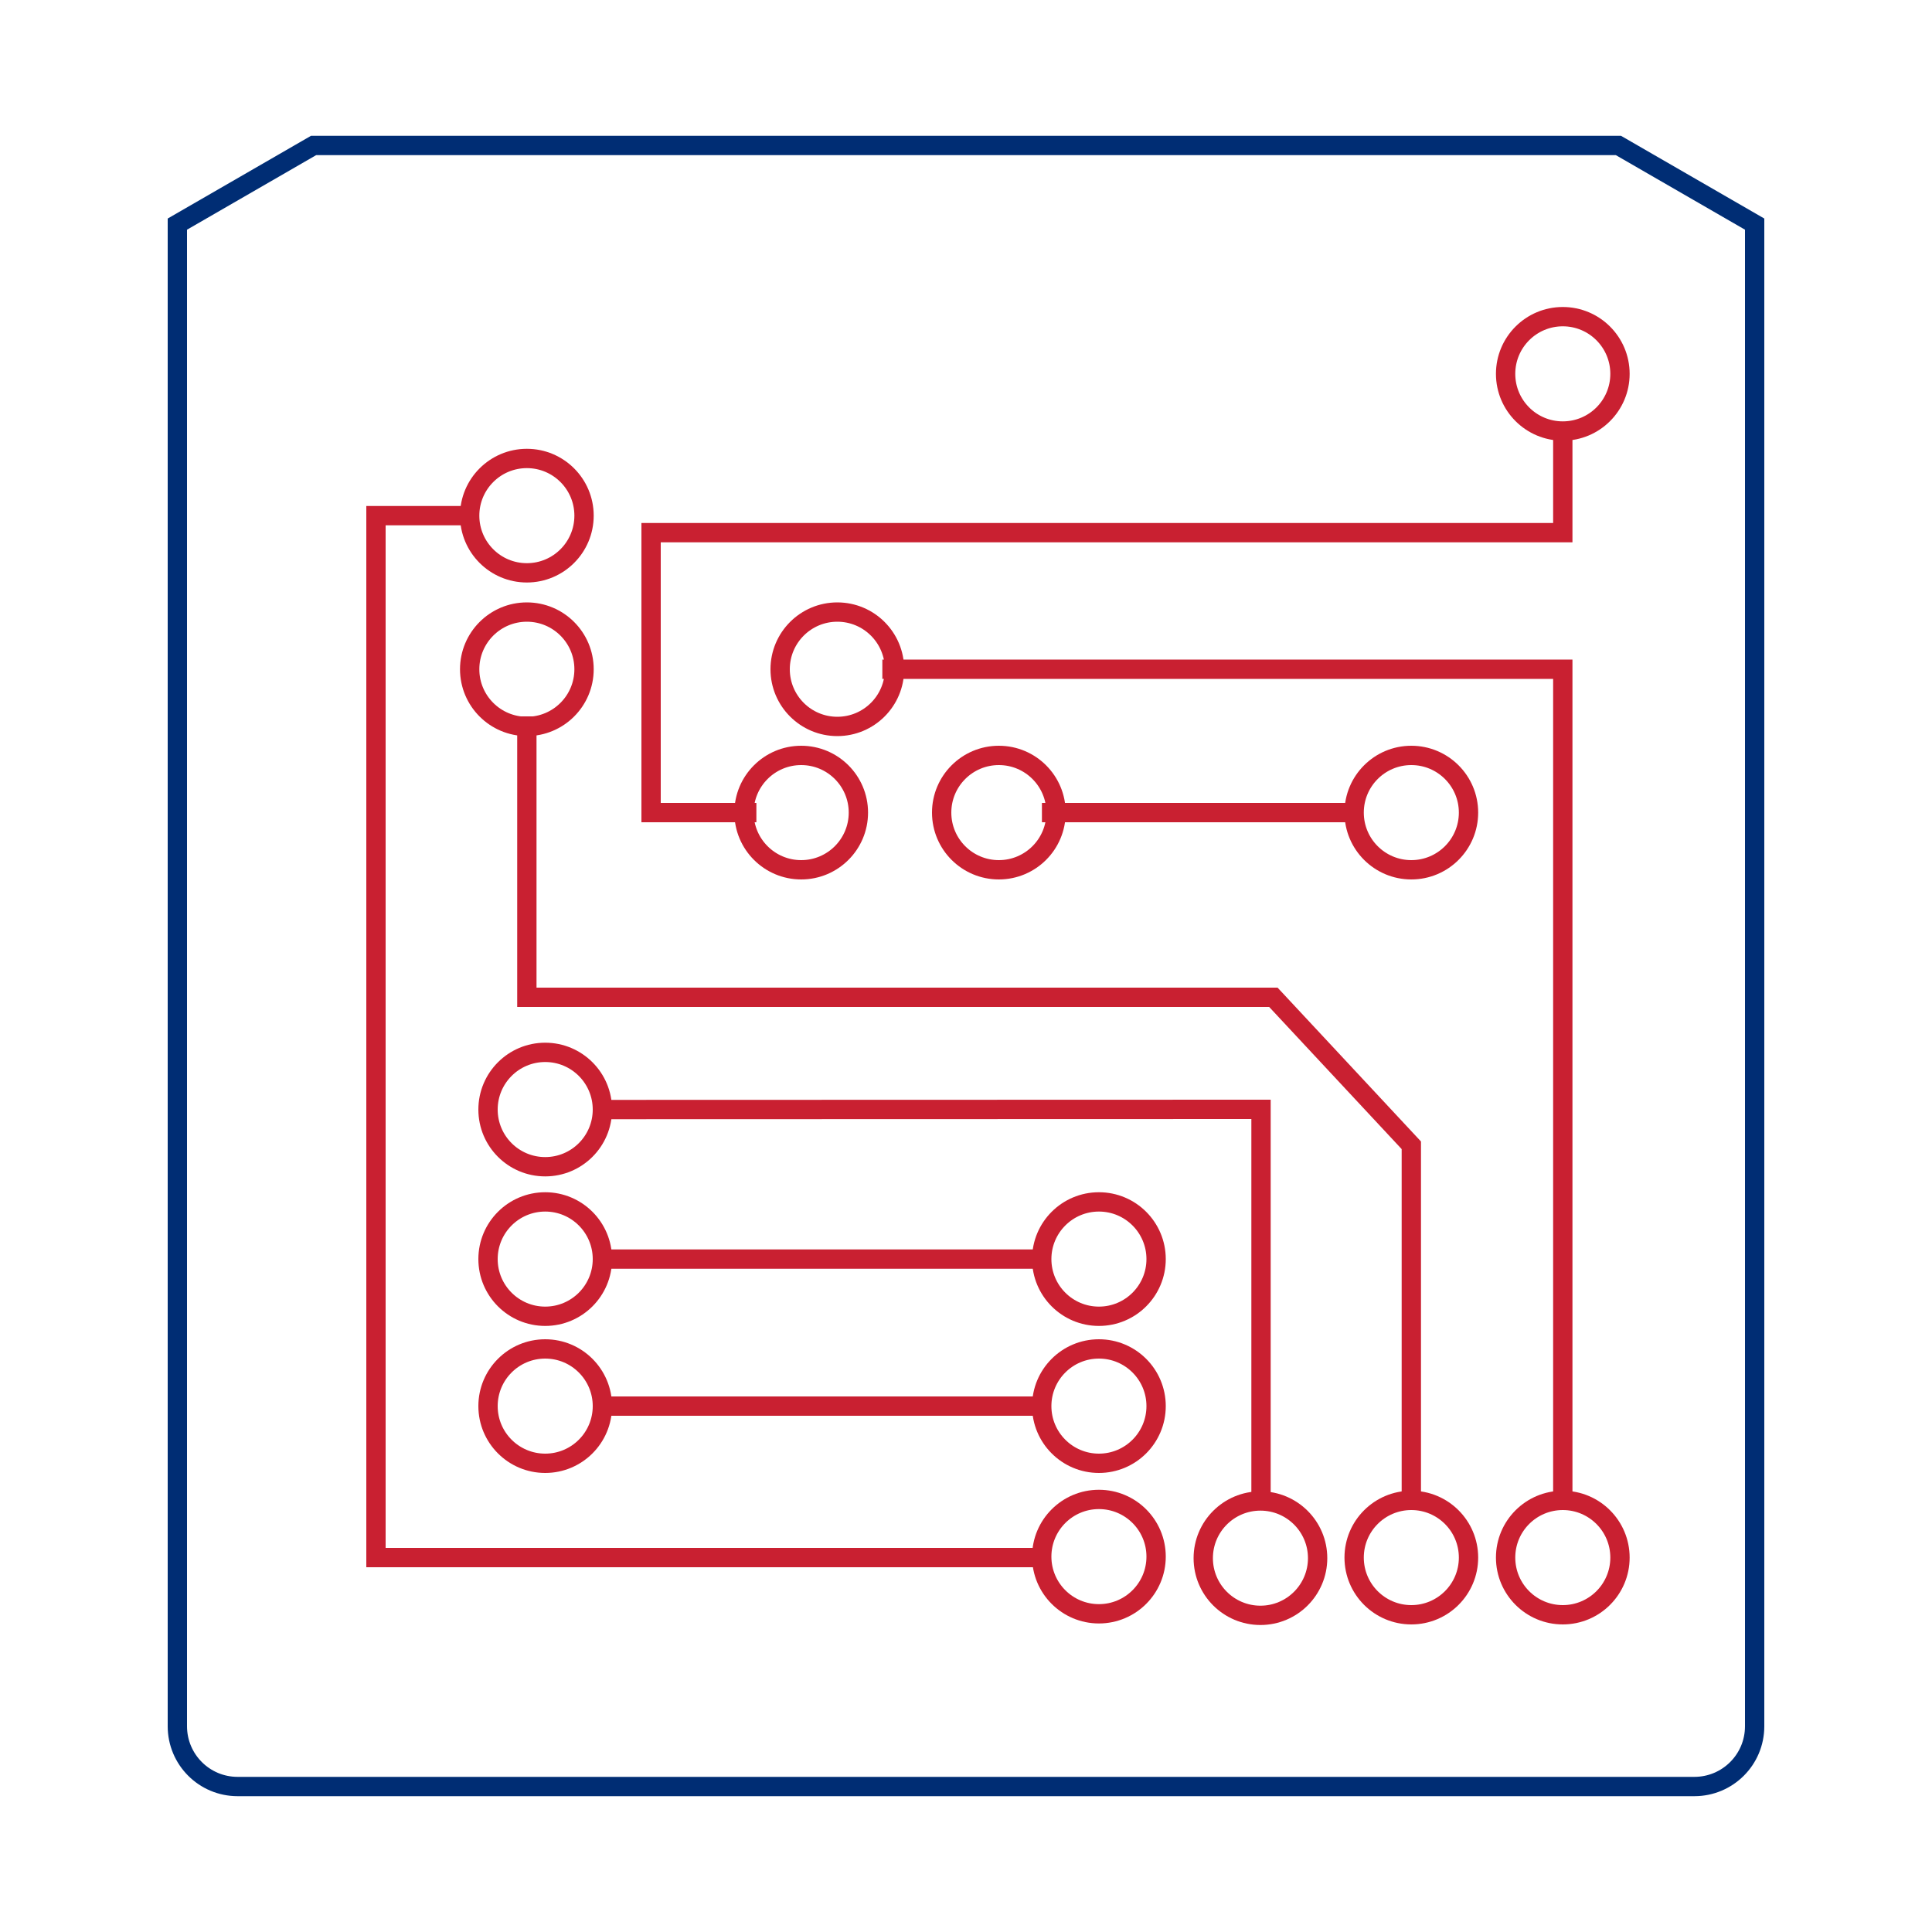
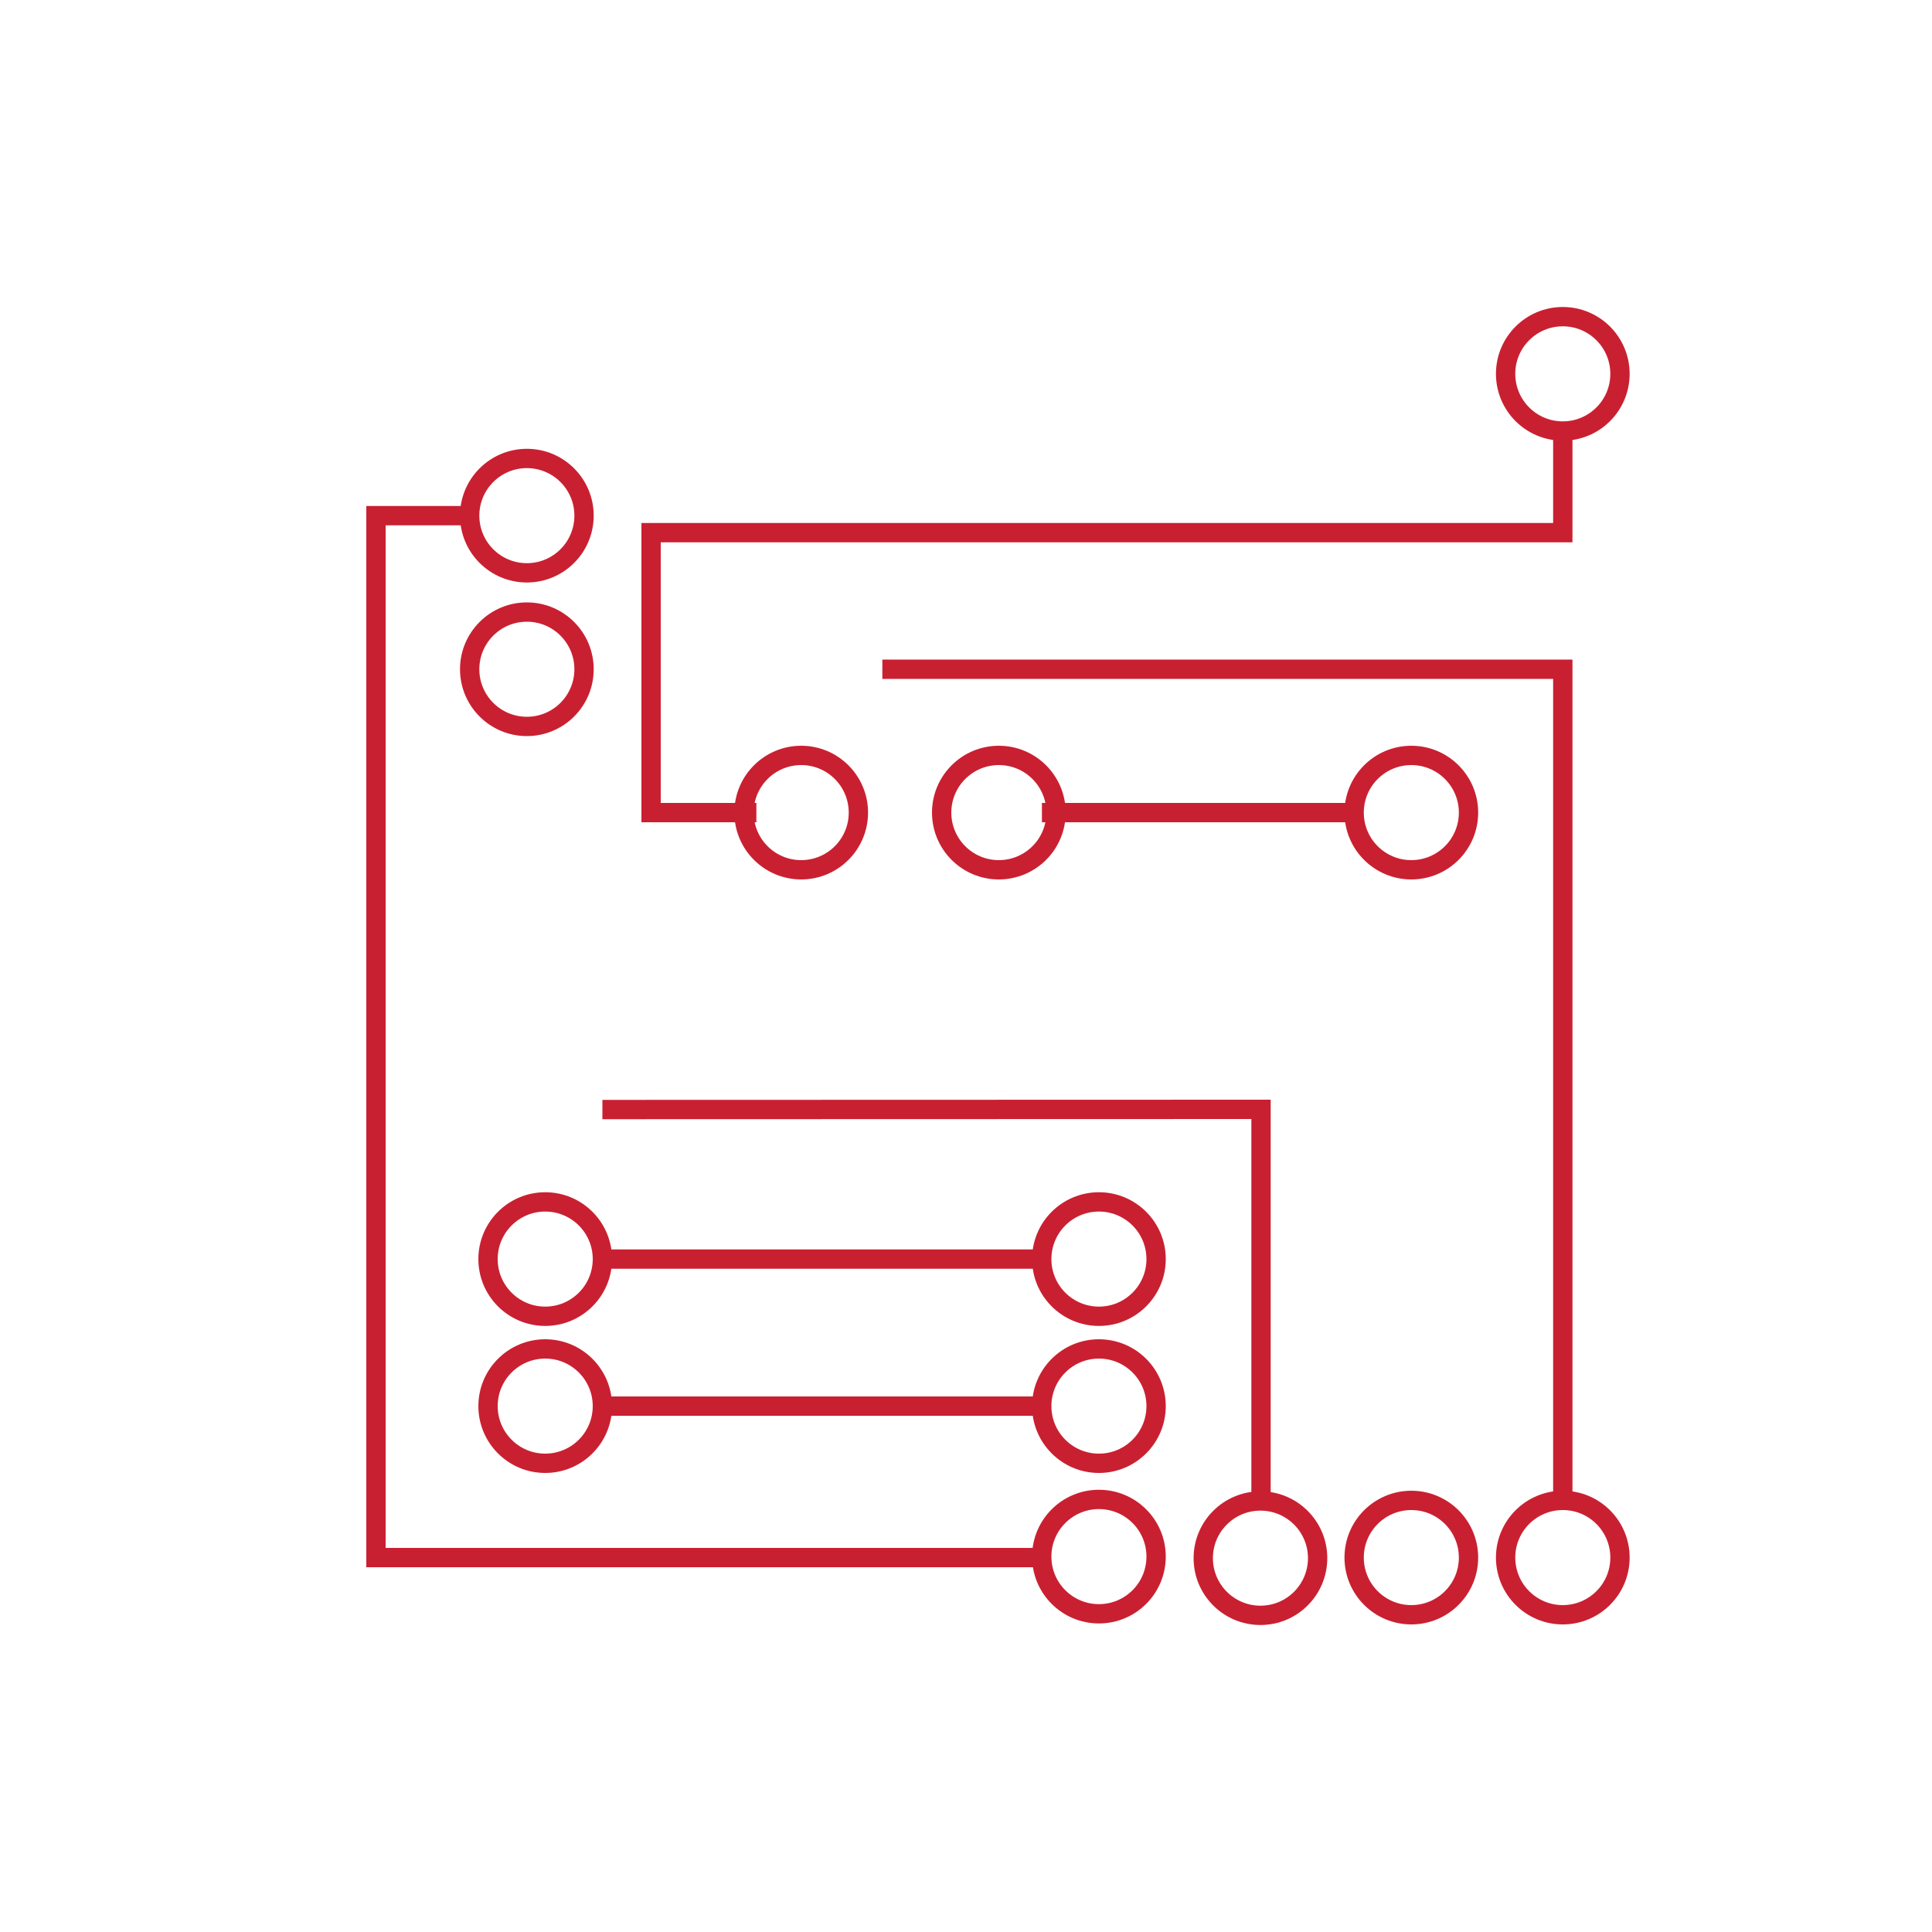
<svg xmlns="http://www.w3.org/2000/svg" id="Layer_1" width="100" height="100" viewBox="0 0 100 100">
  <defs>
    <style>
      .cls-1 {
        stroke: #c92031;
      }

      .cls-1, .cls-2 {
        fill: none;
        stroke-miterlimit: 10;
      }

      .cls-2 {
        stroke: #002d74;
      }
    </style>
  </defs>
  <g>
    <polyline class="cls-1" points="80.89 22.46 80.89 27.57 33.7 27.57 33.7 42.06 39.15 42.06" />
    <polyline class="cls-1" points="45.67 34.64 80.89 34.64 80.89 77.78" />
    <line class="cls-1" x1="70.33" y1="42.06" x2="53.93" y2="42.06" />
-     <polyline class="cls-1" points="73.05 77.78 73.05 59.28 65.91 51.62 27.27 51.62 27.27 37.08" />
    <polyline class="cls-1" points="31.18 57.43 65.27 57.42 65.27 77.78" />
    <line class="cls-1" x1="53.93" y1="65.17" x2="31.18" y2="65.17" />
    <line class="cls-1" x1="53.93" y1="72.78" x2="31.18" y2="72.78" />
    <polyline class="cls-1" points="53.93 80.62 19.46 80.62 19.46 26.69 24.26 26.69" />
    <circle class="cls-1" cx="27.27" cy="26.69" r="2.96" />
    <circle class="cls-1" cx="27.27" cy="34.64" r="2.96" />
    <circle class="cls-1" cx="41.47" cy="42.06" r="2.96" />
    <circle class="cls-1" cx="51.7" cy="42.06" r="2.96" />
    <circle class="cls-1" cx="73.05" cy="42.06" r="2.96" />
-     <circle class="cls-1" cx="43.34" cy="34.64" r="2.96" />
    <circle class="cls-1" cx="80.89" cy="80.62" r="2.96" />
    <circle class="cls-1" cx="73.05" cy="80.62" r="2.96" />
    <circle class="cls-1" cx="65.24" cy="80.65" r="2.96" />
    <circle class="cls-1" cx="56.88" cy="80.57" r="2.96" />
    <circle class="cls-1" cx="56.88" cy="72.78" r="2.96" />
    <circle class="cls-1" cx="56.88" cy="65.17" r="2.96" />
    <circle class="cls-1" cx="28.22" cy="72.78" r="2.96" />
    <circle class="cls-1" cx="28.22" cy="65.17" r="2.96" />
-     <circle class="cls-1" cx="28.22" cy="57.43" r="2.96" />
    <circle class="cls-1" cx="80.89" cy="19.35" r="2.96" />
  </g>
-   <path class="cls-2" d="M49.84,7.53h33.93s7.05,4.07,7.05,4.07v35.17s0,3.23,0,3.23v39.35c0,1.73-1.4,3.12-3.12,3.12H12.3c-1.73,0-3.12-1.4-3.12-3.12V11.6l7.05-4.07h33.93" />
</svg>